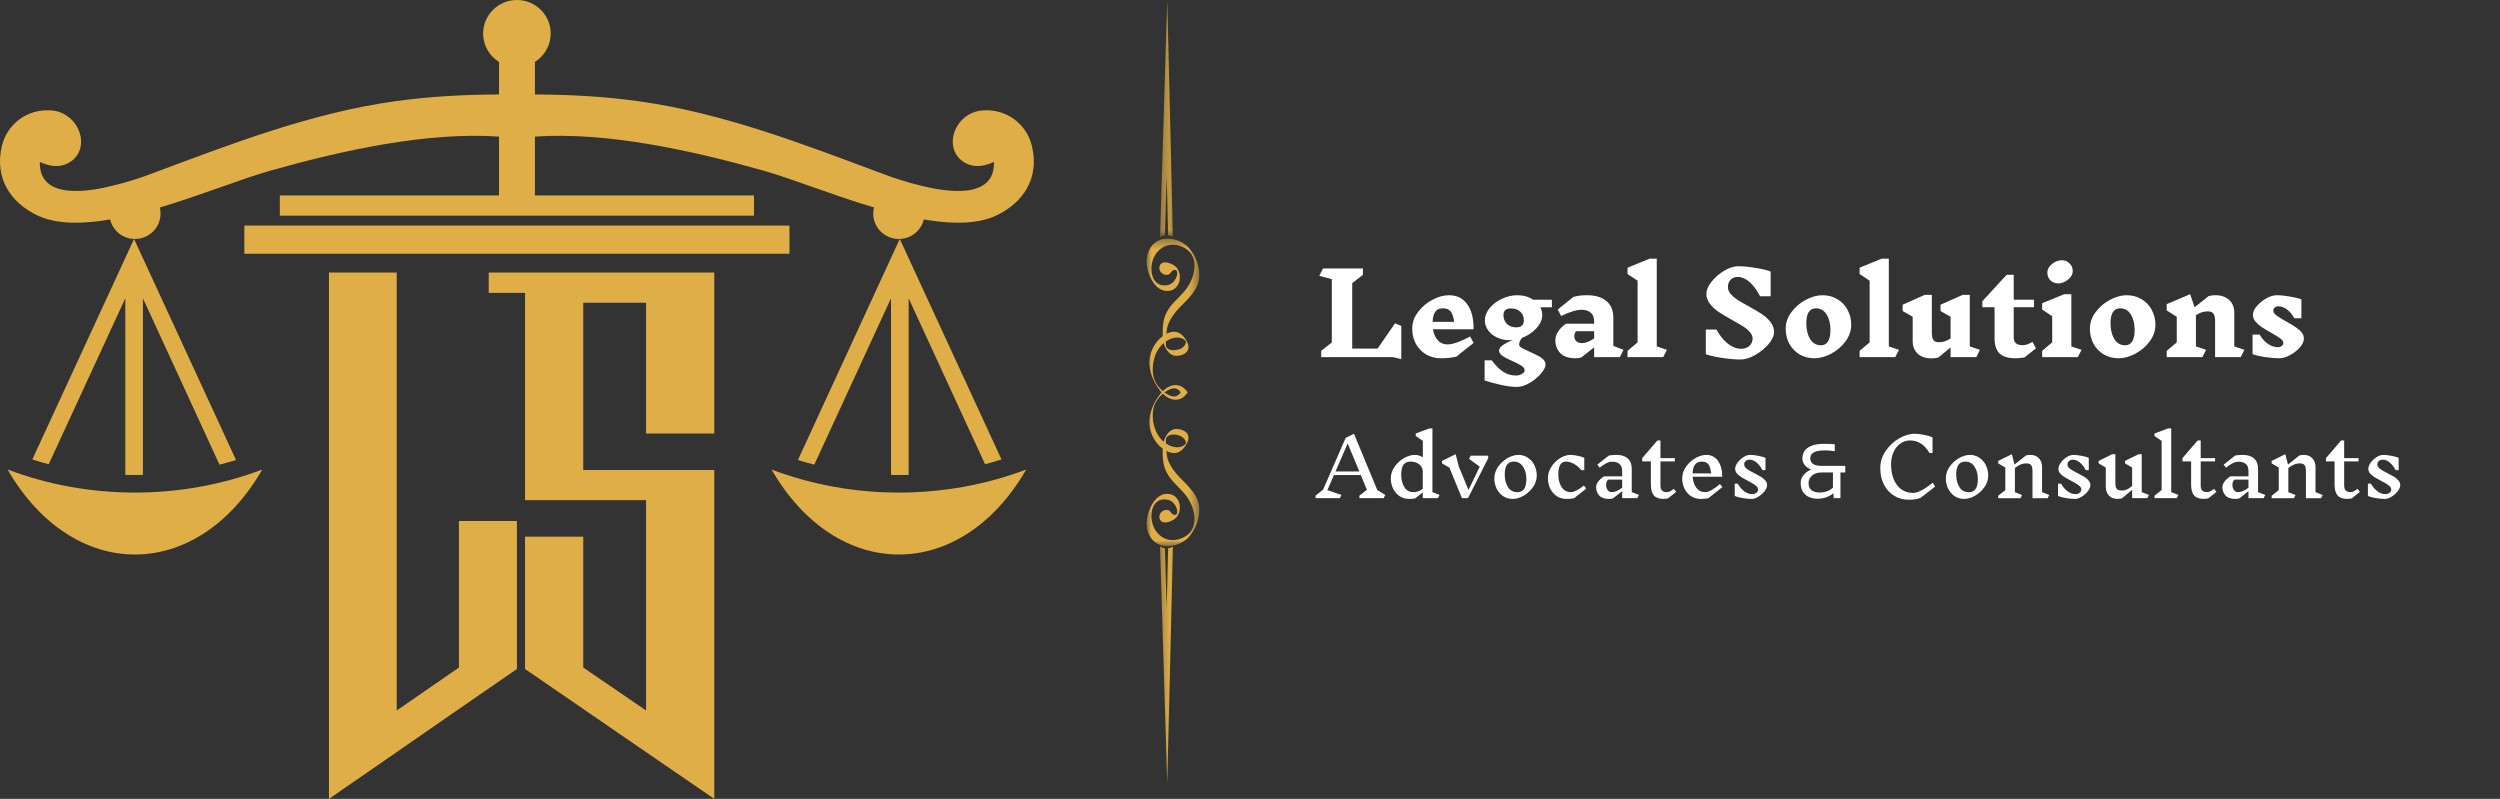
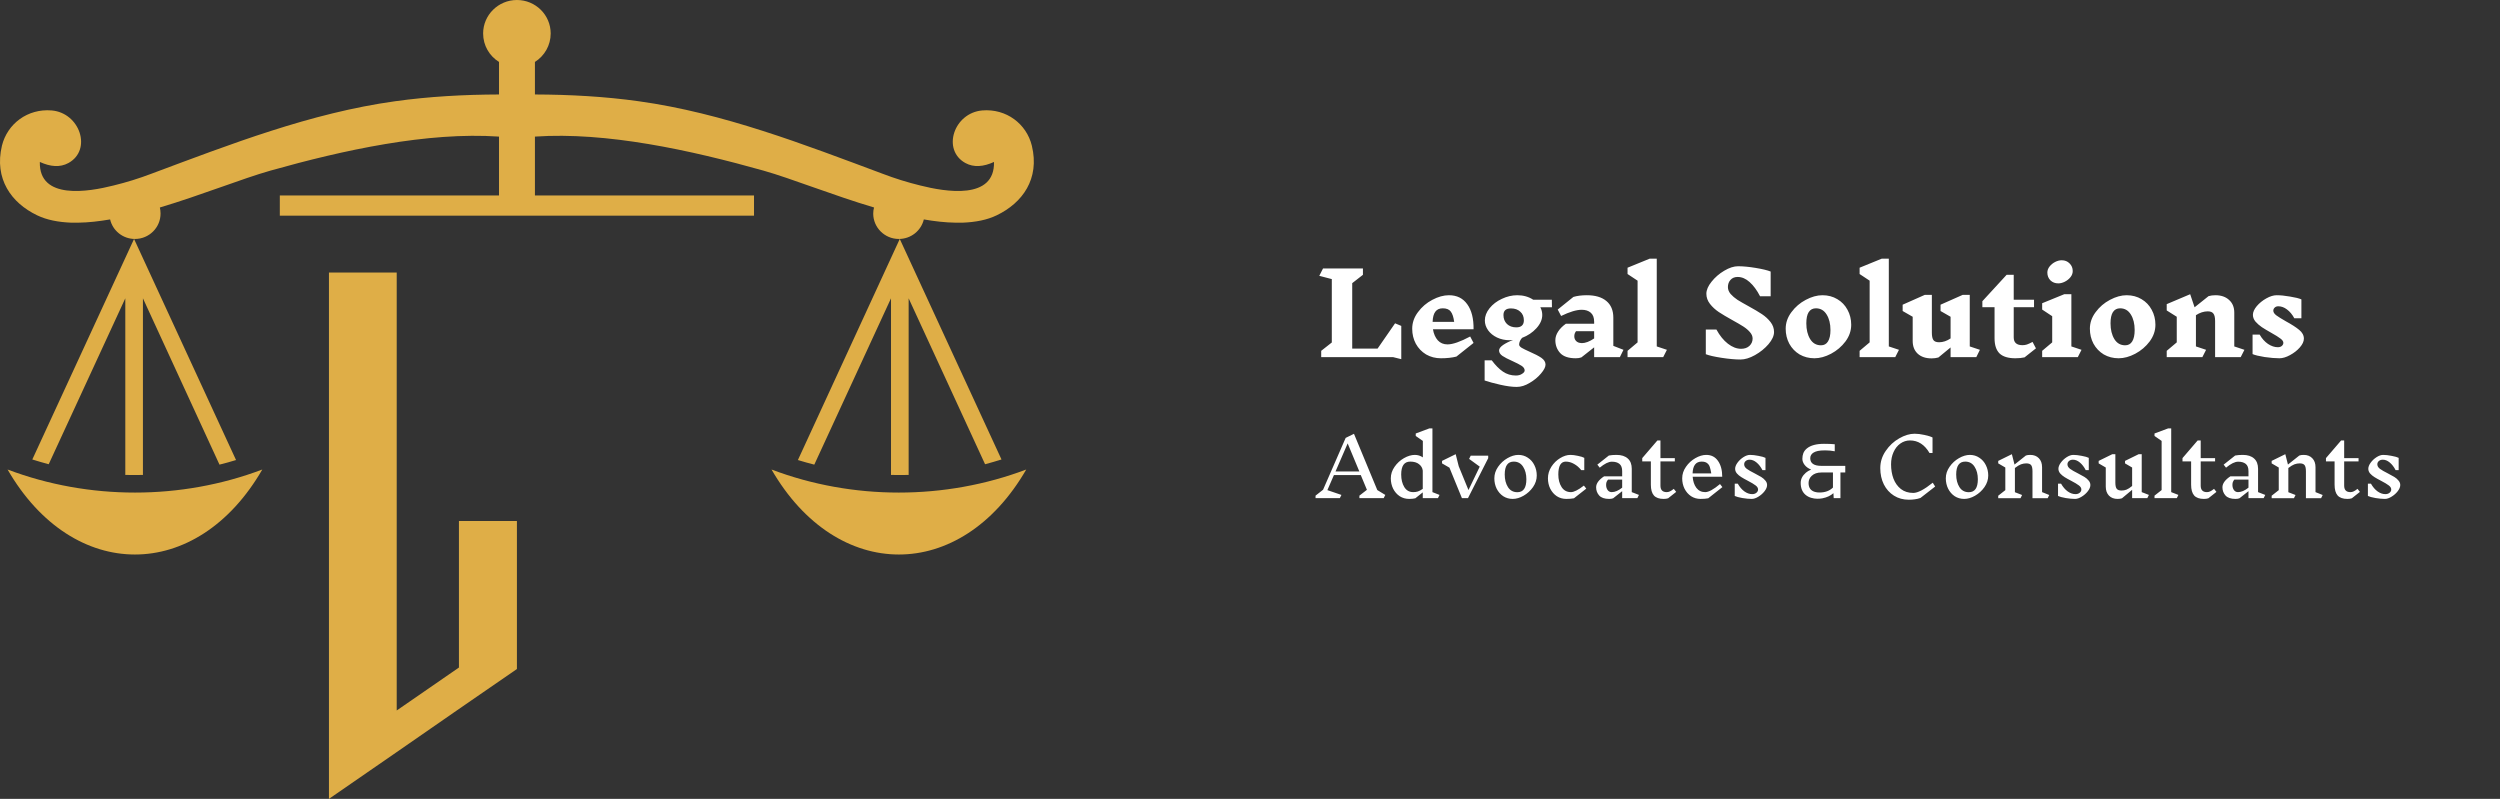
<svg xmlns="http://www.w3.org/2000/svg" width="266" height="85" viewBox="0 0 266 85" fill="none">
  <rect x="0" y="0" width="266" height="85" fill="#333333" stroke="none" />
  <path fill-rule="evenodd" clip-rule="evenodd" d="M55 55.434V71.183L48.831 75.435L42.21 80.022L35 85V29H42.21V75.596L48.831 71.025V55.434H55Z" fill="#DFAE47" />
-   <path fill-rule="evenodd" clip-rule="evenodd" d="M26 24H84V27H26V24Z" fill="#DFAE47" />
+   <path fill-rule="evenodd" clip-rule="evenodd" d="M26 24H84V27V24Z" fill="#DFAE47" />
  <path fill-rule="evenodd" clip-rule="evenodd" d="M0.805 49.956C7.772 62.015 20.941 62.015 27.909 49.956C19.265 53.228 9.461 53.228 0.805 49.956ZM29.772 20.795H53.094V14.534C45.484 14.015 36.552 15.963 28.768 18.156C25.756 19.008 21.405 20.766 17.011 22.077C17.054 22.279 17.083 22.494 17.083 22.726C17.083 24.215 15.863 25.425 14.361 25.425C13.068 25.425 11.992 24.544 11.716 23.346C10.537 23.549 9.402 23.679 8.338 23.692H7.568C6.203 23.637 4.978 23.405 3.932 22.899C1.209 21.588 -0.637 19.037 0.205 15.504C0.775 13.18 2.928 11.536 5.501 11.751C8.513 12.012 9.823 15.951 7.279 17.346C6.377 17.84 5.344 17.738 4.238 17.232C4.136 21.314 9.431 20.407 12.064 19.741C13.476 19.395 14.816 18.978 16.097 18.489C24.531 15.344 33.043 12.025 42.035 10.773C45.658 10.267 49.355 10.065 53.094 10.052V6.59C52.073 5.954 51.405 4.845 51.405 3.559C51.405 1.598 53.021 0 54.999 0C56.99 0 58.593 1.598 58.593 3.559C58.593 4.845 57.921 5.954 56.917 6.59V10.052C60.656 10.065 64.353 10.267 67.96 10.773C76.951 12.025 85.48 15.344 93.915 18.489C95.195 18.978 96.522 19.395 97.934 19.741C100.58 20.407 105.863 21.314 105.761 17.232C104.655 17.738 103.621 17.84 102.719 17.346C100.188 15.951 101.481 12.012 104.51 11.751C107.071 11.536 109.223 13.18 109.789 15.504C110.648 19.037 108.785 21.588 106.067 22.899C105.033 23.405 103.795 23.637 102.443 23.692H101.656C100.593 23.679 99.461 23.549 98.296 23.346C98.006 24.544 96.93 25.425 95.633 25.425C94.136 25.425 92.911 24.215 92.911 22.726C92.911 22.494 92.941 22.279 93 22.077C88.593 20.766 84.242 19.008 81.243 18.156C73.447 15.963 64.514 14.015 56.917 14.534V20.795H80.227V22.946H29.772V20.795ZM109.193 49.956C102.226 62.015 89.057 62.015 82.09 49.956C90.729 53.228 100.537 53.228 109.193 49.956ZM95.735 25.425L84.897 48.948C85.48 49.121 86.058 49.294 86.641 49.437L94.803 31.741V50.533C95.429 50.546 96.054 50.546 96.679 50.533V31.741L104.812 49.395C105.395 49.235 105.977 49.075 106.56 48.889L95.735 25.425ZM14.263 25.425L25.114 48.948C24.531 49.121 23.953 49.294 23.353 49.437L15.208 31.741V50.533C14.582 50.546 13.957 50.546 13.332 50.533V31.741L5.182 49.395C4.599 49.235 4.021 49.075 3.438 48.889L14.263 25.425Z" fill="#DFAE47" />
-   <path fill-rule="evenodd" clip-rule="evenodd" d="M55.864 31.164V53.215H68.741V75.596L62.057 71.025V57.102H55.864V71.183L62.057 75.435L68.741 80.022L76 85V50.006H62.057V32.208H68.741V46.128H76V29H52V31.164H55.864Z" fill="#DFAE47" />
  <mask id="mask0_340_3" style="mask-type:luminance" maskUnits="userSpaceOnUse" x="122" y="25" width="6" height="34">
-     <path d="M122 25.384H127.6V58.119H122V25.384Z" fill="white" />
-   </mask>
+     </mask>
  <g mask="url(#mask0_340_3)">
    <path d="M126.107 36.235C126.396 36.524 125.805 37.047 125.58 37.128C125.146 37.285 124.504 37.375 124.143 37.005C124.058 36.916 124.037 36.626 124.041 36.329C124.219 36.205 124.411 36.108 124.623 36.031C125.112 35.857 125.712 35.84 126.107 36.235ZM124.283 41.512C124.908 41.184 125.274 41.269 125.631 41.75C125.274 42.235 124.908 42.32 124.283 41.992C124.151 41.924 124.024 41.843 123.901 41.75C124.024 41.661 124.151 41.58 124.283 41.512ZM124.143 46.499C124.504 46.129 125.146 46.218 125.58 46.376C125.805 46.457 126.396 46.98 126.107 47.269C125.712 47.664 125.112 47.647 124.623 47.473C124.411 47.396 124.219 47.294 124.041 47.175C124.037 46.878 124.058 46.589 124.143 46.499ZM123.195 25.631C122.093 26.222 121.813 27.549 122.11 28.692C122.349 29.602 122.944 30.801 123.99 30.946C124.887 31.069 125.542 30.402 125.542 29.521C125.546 29.13 125.418 28.718 125.146 28.424C124.866 28.123 124.16 27.821 123.756 27.94C123.369 28.055 123.258 28.488 123.437 28.841C123.569 29.109 123.952 29.313 124.292 29.228C124.543 29.16 124.649 28.786 124.9 28.731C125.325 28.641 125.295 29.126 125.193 29.419C125.044 29.836 124.725 30.232 124.27 30.329C122.408 30.725 122.102 28.255 122.982 27.017C123.769 25.912 125.023 25.776 126.128 26.439C127.638 27.345 127.17 29.547 126.163 30.814C125.367 31.817 124.406 32.408 123.947 33.646C123.713 34.288 123.696 35.062 123.709 35.763C122.77 36.444 122.2 37.715 122.298 38.842C122.391 39.888 122.88 40.916 123.56 41.712C123.569 41.724 123.582 41.737 123.594 41.75C123.582 41.767 123.569 41.78 123.56 41.792C122.88 42.587 122.391 43.616 122.298 44.662C122.2 45.789 122.77 47.06 123.709 47.741C123.696 48.442 123.713 49.216 123.947 49.854C124.406 51.095 125.367 51.686 126.163 52.69C127.17 53.957 127.638 56.159 126.128 57.065C125.023 57.728 123.769 57.592 122.982 56.487C122.102 55.249 122.408 52.779 124.27 53.175C124.725 53.272 125.044 53.668 125.193 54.084C125.295 54.378 125.325 54.863 124.9 54.773C124.649 54.718 124.543 54.344 124.292 54.276C123.952 54.191 123.569 54.395 123.437 54.663C123.258 55.016 123.369 55.449 123.756 55.564C124.16 55.683 124.866 55.381 125.146 55.079C125.418 54.786 125.546 54.374 125.542 53.982C125.542 53.102 124.887 52.435 123.99 52.558C122.944 52.703 122.349 53.902 122.11 54.812C121.813 55.955 122.093 57.282 123.195 57.873C124.236 58.438 125.797 57.954 126.532 57.09C127.268 56.223 127.672 55.126 127.591 53.987C127.498 52.647 126.43 51.737 125.563 50.836C124.768 50.007 124.1 49.067 124.117 47.987C124.262 48.055 124.406 48.115 124.56 48.153C125.427 48.391 126.014 47.758 126.341 47.052C126.762 46.146 125.975 45.632 125.117 45.645C124.423 45.657 123.981 46.393 123.815 47.001C122.812 46.142 122.446 44.565 122.757 43.34C122.897 42.791 123.267 42.273 123.726 41.89C124.487 42.647 125.601 42.881 126.354 41.775C126.358 41.767 126.358 41.758 126.358 41.75C126.358 41.746 126.358 41.737 126.354 41.729C125.601 40.623 124.487 40.857 123.726 41.614C123.267 41.231 122.897 40.708 122.757 40.16C122.446 38.939 122.812 37.362 123.815 36.503C123.981 37.111 124.423 37.847 125.117 37.859C125.975 37.872 126.762 37.358 126.341 36.452C126.014 35.746 125.427 35.113 124.56 35.351C124.406 35.389 124.262 35.449 124.117 35.517C124.1 34.437 124.768 33.497 125.563 32.668C126.43 31.767 127.498 30.857 127.591 29.517C127.672 28.378 127.268 27.281 126.532 26.413C125.797 25.546 124.236 25.066 123.195 25.631Z" fill="#DFAE47" />
  </g>
  <mask id="mask1_340_3" style="mask-type:luminance" maskUnits="userSpaceOnUse" x="123" y="57" width="3" height="28">
-     <path d="M123.301 57.034H125.478V84.025H123.301V57.034Z" fill="white" />
-   </mask>
+     </mask>
  <g mask="url(#mask1_340_3)">
    <path d="M124.287 58.34L124.134 64.688L123.943 58.335C123.756 58.306 123.577 58.233 123.429 58.114L124.194 83.37L124.802 58.144C124.649 58.25 124.475 58.314 124.287 58.34Z" fill="#DFAE47" />
  </g>
  <mask id="mask2_340_3" style="mask-type:luminance" maskUnits="userSpaceOnUse" x="123" y="0" width="2" height="26">
    <path d="M123.395 0H124.832V25.256H123.395V0Z" fill="white" />
  </mask>
  <g mask="url(#mask2_340_3)">
-     <path d="M124.287 25.035L124.134 18.683L123.943 25.035C123.756 25.065 123.577 25.137 123.429 25.256L124.194 0L124.802 25.226C124.649 25.12 124.475 25.056 124.287 25.035Z" fill="#DFAE47" />
-   </g>
+     </g>
  <path d="M148.232 38H140.576V37.328L141.704 36.44V29.696L140.372 29.348L140.768 28.568H145.016V29.24L143.876 30.128V37.088H146.576L148.436 34.4L149.096 34.676V38.216L148.232 38ZM154.171 31.412C155.011 31.412 155.659 31.732 156.115 32.372C156.579 33.012 156.803 33.9 156.787 35.036H152.467C152.547 35.524 152.719 35.916 152.983 36.212C153.247 36.5 153.591 36.644 154.015 36.644C154.575 36.644 155.379 36.364 156.427 35.804L156.787 36.488L154.963 37.94C154.491 38.06 153.943 38.12 153.319 38.12C152.735 38.12 152.207 37.984 151.735 37.712C151.271 37.432 150.907 37.052 150.643 36.572C150.387 36.092 150.259 35.56 150.259 34.976C150.259 34.344 150.463 33.756 150.871 33.212C151.279 32.66 151.787 32.224 152.395 31.904C153.011 31.576 153.603 31.412 154.171 31.412ZM153.511 32.804C153.159 32.804 152.895 32.924 152.719 33.164C152.543 33.396 152.447 33.756 152.431 34.244H154.723C154.659 33.748 154.539 33.384 154.363 33.152C154.195 32.92 153.907 32.804 153.499 32.804H153.511ZM163.892 32.696C164.028 32.952 164.096 33.224 164.096 33.512C164.096 34 163.888 34.472 163.472 34.928C163.064 35.376 162.556 35.716 161.948 35.948C161.74 36.188 161.636 36.428 161.636 36.668C161.636 36.78 161.724 36.892 161.9 37.004C162.076 37.108 162.352 37.244 162.728 37.412C163.28 37.652 163.704 37.872 164 38.072C164.296 38.28 164.444 38.52 164.444 38.792C164.444 39.048 164.284 39.364 163.964 39.74C163.644 40.124 163.244 40.456 162.764 40.736C162.292 41.024 161.832 41.168 161.384 41.168C160.896 41.168 160.316 41.092 159.644 40.94C158.972 40.788 158.412 40.636 157.964 40.484V38.336H158.72C159.112 38.864 159.508 39.264 159.908 39.536C160.316 39.816 160.776 39.956 161.288 39.956C161.552 39.956 161.772 39.896 161.948 39.776C162.132 39.664 162.224 39.544 162.224 39.416C162.224 39.232 162.116 39.068 161.9 38.924C161.692 38.788 161.368 38.62 160.928 38.42C160.456 38.212 160.1 38.028 159.86 37.868C159.62 37.7 159.5 37.508 159.5 37.292C159.5 37.1 159.644 36.904 159.932 36.704C160.228 36.504 160.58 36.328 160.988 36.176C160.828 36.192 160.708 36.2 160.628 36.2C160.14 36.2 159.692 36.104 159.284 35.912C158.884 35.72 158.568 35.464 158.336 35.144C158.104 34.816 157.988 34.468 157.988 34.1C157.988 33.644 158.156 33.208 158.492 32.792C158.828 32.376 159.264 32.044 159.8 31.796C160.336 31.54 160.884 31.412 161.444 31.412C162.084 31.412 162.648 31.572 163.136 31.892H165.116L165.128 32.696H163.892ZM161.336 34.832C161.592 34.832 161.788 34.772 161.924 34.652C162.068 34.524 162.14 34.336 162.14 34.088C162.14 33.696 162.012 33.388 161.756 33.164C161.508 32.932 161.176 32.816 160.76 32.816C160.232 32.816 159.968 33.052 159.968 33.524C159.968 33.908 160.092 34.224 160.34 34.472C160.596 34.712 160.928 34.832 161.336 34.832ZM172.354 38H169.618V36.956L168.262 38.024C168.102 38.088 167.902 38.12 167.662 38.12C166.894 38.12 166.338 37.932 165.994 37.556C165.658 37.18 165.49 36.728 165.49 36.2C165.49 35.888 165.586 35.584 165.778 35.288C165.97 34.984 166.246 34.704 166.606 34.448H169.618V34.244C169.618 33.804 169.498 33.48 169.258 33.272C169.018 33.064 168.698 32.96 168.298 32.96C167.738 32.96 167.006 33.18 166.102 33.62L165.742 32.936L167.41 31.592C167.818 31.472 168.294 31.412 168.838 31.412C169.734 31.412 170.426 31.616 170.914 32.024C171.41 32.432 171.658 33.024 171.658 33.8V36.8L172.738 37.22L172.354 38ZM168.274 36.512C168.682 36.512 169.13 36.344 169.618 36.008V35.24H167.686C167.622 35.336 167.574 35.428 167.542 35.516C167.518 35.596 167.506 35.688 167.506 35.792C167.506 35.992 167.574 36.16 167.71 36.296C167.854 36.432 168.042 36.5 168.274 36.5V36.512ZM176.963 38H173.171V37.328L174.239 36.428V29.864L173.171 29.156V28.484L175.523 27.524H176.279V36.86L177.359 37.22L176.963 38ZM186.478 36.02C186.478 35.78 186.382 35.552 186.19 35.336C186.006 35.12 185.77 34.92 185.482 34.736C185.194 34.552 184.81 34.328 184.33 34.064C183.738 33.736 183.254 33.448 182.878 33.2C182.51 32.952 182.198 32.664 181.942 32.336C181.686 32.008 181.558 31.648 181.558 31.256C181.558 30.856 181.742 30.428 182.11 29.972C182.478 29.508 182.926 29.12 183.454 28.808C183.99 28.488 184.482 28.328 184.93 28.328C185.466 28.328 186.094 28.388 186.814 28.508C187.534 28.628 188.062 28.756 188.398 28.892V31.52H187.27C186.934 30.872 186.562 30.368 186.154 30.008C185.754 29.648 185.33 29.468 184.882 29.468C184.562 29.468 184.31 29.572 184.126 29.78C183.942 29.98 183.85 30.236 183.85 30.548C183.85 30.804 183.946 31.048 184.138 31.28C184.338 31.504 184.582 31.712 184.87 31.904C185.166 32.088 185.562 32.316 186.058 32.588C186.642 32.908 187.114 33.188 187.474 33.428C187.834 33.668 188.138 33.948 188.386 34.268C188.634 34.588 188.758 34.94 188.758 35.324C188.758 35.724 188.562 36.156 188.17 36.62C187.778 37.076 187.298 37.464 186.73 37.784C186.17 38.096 185.658 38.252 185.194 38.252C184.634 38.252 183.962 38.192 183.178 38.072C182.402 37.952 181.842 37.824 181.498 37.688V35.06H182.626C182.978 35.708 183.386 36.212 183.85 36.572C184.314 36.932 184.782 37.112 185.254 37.112C185.622 37.112 185.918 37.008 186.142 36.8C186.366 36.584 186.478 36.324 186.478 36.02ZM193.909 31.412C194.501 31.412 195.029 31.552 195.493 31.832C195.957 32.104 196.317 32.48 196.573 32.96C196.837 33.44 196.969 33.972 196.969 34.556C196.969 35.188 196.765 35.78 196.357 36.332C195.949 36.876 195.437 37.312 194.821 37.64C194.213 37.96 193.625 38.12 193.057 38.12C192.473 38.12 191.945 37.984 191.473 37.712C191.009 37.432 190.645 37.052 190.381 36.572C190.125 36.092 189.997 35.56 189.997 34.976C189.997 34.344 190.201 33.756 190.609 33.212C191.017 32.66 191.525 32.224 192.133 31.904C192.749 31.576 193.341 31.412 193.909 31.412ZM193.213 32.804C192.877 32.804 192.621 32.94 192.445 33.212C192.277 33.476 192.193 33.872 192.193 34.4C192.193 35.072 192.329 35.632 192.601 36.08C192.873 36.52 193.257 36.74 193.753 36.74C194.081 36.74 194.329 36.604 194.497 36.332C194.673 36.052 194.761 35.648 194.761 35.12C194.761 34.448 194.625 33.896 194.353 33.464C194.081 33.024 193.701 32.804 193.213 32.804ZM201.654 38H197.862V37.328L198.93 36.428V29.864L197.862 29.156V28.484L200.214 27.524H200.97V36.86L202.05 37.22L201.654 38ZM210.278 38H207.542V36.968L206.246 38.036C206.03 38.1 205.786 38.132 205.514 38.132C204.898 38.132 204.41 37.968 204.05 37.64C203.69 37.304 203.51 36.852 203.51 36.284V33.704L202.442 33.092V32.42L204.794 31.376H205.55V35.384C205.55 35.768 205.606 36.036 205.718 36.188C205.83 36.34 206.03 36.416 206.318 36.416C206.734 36.416 207.142 36.28 207.542 36.008V33.704L206.474 33.092V32.42L208.826 31.376H209.582V36.86L210.662 37.22L210.278 38ZM215.412 38.024C215.14 38.088 214.816 38.12 214.44 38.12C213.672 38.12 213.108 37.948 212.748 37.604C212.396 37.252 212.22 36.712 212.22 35.984V32.684H210.924V32.048L213.504 29.24H214.26V31.892H216.42V32.684H214.26V35.9C214.26 36.452 214.572 36.728 215.196 36.728C215.356 36.728 215.512 36.704 215.664 36.656C215.824 36.6 216.024 36.508 216.264 36.38L216.624 37.064L215.412 38.024ZM221.078 38H217.286V37.328L218.354 36.428V33.644L217.286 32.936V32.264L219.638 31.304H220.394V36.86L221.474 37.22L221.078 38ZM219.362 27.692C219.706 27.692 219.986 27.804 220.202 28.028C220.426 28.244 220.538 28.516 220.538 28.844C220.538 29.076 220.458 29.292 220.298 29.492C220.138 29.692 219.938 29.852 219.698 29.972C219.458 30.092 219.226 30.152 219.002 30.152C218.666 30.152 218.386 30.044 218.162 29.828C217.946 29.604 217.838 29.328 217.838 29C217.838 28.768 217.918 28.552 218.078 28.352C218.238 28.152 218.434 27.992 218.666 27.872C218.906 27.752 219.138 27.692 219.362 27.692ZM226.276 31.412C226.868 31.412 227.396 31.552 227.86 31.832C228.324 32.104 228.684 32.48 228.94 32.96C229.204 33.44 229.336 33.972 229.336 34.556C229.336 35.188 229.132 35.78 228.724 36.332C228.316 36.876 227.804 37.312 227.188 37.64C226.58 37.96 225.992 38.12 225.424 38.12C224.84 38.12 224.312 37.984 223.84 37.712C223.376 37.432 223.012 37.052 222.748 36.572C222.492 36.092 222.364 35.56 222.364 34.976C222.364 34.344 222.568 33.756 222.976 33.212C223.384 32.66 223.892 32.224 224.5 31.904C225.116 31.576 225.708 31.412 226.276 31.412ZM225.58 32.804C225.244 32.804 224.988 32.94 224.812 33.212C224.644 33.476 224.56 33.872 224.56 34.4C224.56 35.072 224.696 35.632 224.968 36.08C225.24 36.52 225.624 36.74 226.12 36.74C226.448 36.74 226.696 36.604 226.864 36.332C227.04 36.052 227.128 35.648 227.128 35.12C227.128 34.448 226.992 33.896 226.72 33.464C226.448 33.024 226.068 32.804 225.58 32.804ZM238.411 38H235.687V34.16C235.687 33.784 235.627 33.52 235.507 33.368C235.395 33.208 235.195 33.128 234.907 33.128C234.483 33.128 234.063 33.264 233.647 33.536V36.86L234.727 37.22L234.331 38H230.539V37.328L231.607 36.428V33.704L230.539 33.032V32.36L233.035 31.304L233.503 32.696L234.991 31.508C235.207 31.444 235.451 31.412 235.723 31.412C236.331 31.412 236.815 31.58 237.175 31.916C237.543 32.244 237.727 32.692 237.727 33.26V36.86L238.807 37.22L238.411 38ZM242.949 36.476C242.949 36.324 242.845 36.172 242.637 36.02C242.429 35.86 242.109 35.66 241.677 35.42C241.253 35.18 240.913 34.976 240.657 34.808C240.401 34.632 240.177 34.436 239.985 34.22C239.801 33.996 239.709 33.756 239.709 33.5C239.709 33.212 239.845 32.904 240.117 32.576C240.397 32.248 240.737 31.972 241.137 31.748C241.537 31.524 241.905 31.412 242.241 31.412C242.649 31.412 243.125 31.46 243.669 31.556C244.221 31.644 244.621 31.744 244.869 31.856V33.86H244.113C243.897 33.46 243.637 33.148 243.333 32.924C243.037 32.7 242.729 32.588 242.409 32.588C242.249 32.588 242.121 32.636 242.025 32.732C241.929 32.82 241.881 32.928 241.881 33.056C241.881 33.224 241.985 33.388 242.193 33.548C242.409 33.708 242.749 33.92 243.213 34.184C243.829 34.52 244.301 34.824 244.629 35.096C244.965 35.368 245.133 35.68 245.133 36.032C245.133 36.328 244.989 36.64 244.701 36.968C244.421 37.288 244.073 37.56 243.657 37.784C243.249 38.008 242.873 38.12 242.529 38.12C242.089 38.12 241.565 38.076 240.957 37.988C240.357 37.892 239.929 37.788 239.673 37.676V35.6H240.429C240.669 36.024 240.965 36.356 241.317 36.596C241.669 36.828 242.017 36.944 242.361 36.944C242.537 36.944 242.677 36.9 242.781 36.812C242.893 36.716 242.949 36.604 242.949 36.476Z" fill="white" />
  <path d="M147.225 53H144.641V52.736L145.44 52.116L144.786 50.544H141.93L141.233 52.15L142.729 52.66L142.559 53H139.974V52.736L140.774 52.108L143.179 46.591L144.063 46.157L146.545 52.142L147.395 52.66L147.225 53ZM143.392 47.178L142.1 50.161H144.633L143.392 47.178ZM152.997 53H151.382V52.388L150.592 53.017C150.411 53.062 150.192 53.085 149.937 53.085C149.563 53.085 149.226 52.989 148.926 52.796C148.631 52.598 148.399 52.331 148.229 51.997C148.065 51.663 147.982 51.294 147.982 50.892C147.982 50.456 148.116 50.048 148.382 49.668C148.648 49.283 148.98 48.977 149.376 48.75C149.779 48.518 150.167 48.401 150.541 48.401C150.853 48.401 151.136 48.489 151.391 48.665V46.914L150.634 46.387V46.123L152.088 45.58H152.411V52.362L153.167 52.66L152.997 53ZM150.371 52.362C150.541 52.362 150.702 52.34 150.855 52.294C151.014 52.243 151.19 52.15 151.382 52.014V50.076C151.348 49.793 151.215 49.563 150.983 49.388C150.756 49.206 150.445 49.115 150.048 49.115C149.408 49.115 149.087 49.572 149.087 50.484C149.087 51.017 149.198 51.464 149.419 51.827C149.64 52.184 149.957 52.362 150.371 52.362ZM158.345 48.75L156.194 53H155.548L154.222 49.761L153.432 49.303V49.039L154.885 48.325L155.208 49.608L156.245 52.142L157.444 49.651L156.313 48.827L156.483 48.486H158.345V48.75ZM161.556 48.401C161.93 48.401 162.265 48.501 162.559 48.699C162.86 48.892 163.092 49.155 163.256 49.489C163.426 49.824 163.511 50.192 163.511 50.594C163.511 51.031 163.378 51.442 163.112 51.827C162.845 52.207 162.511 52.513 162.109 52.745C161.712 52.972 161.327 53.085 160.953 53.085C160.579 53.085 160.242 52.989 159.941 52.796C159.647 52.598 159.414 52.331 159.244 51.997C159.08 51.663 158.998 51.294 158.998 50.892C158.998 50.456 159.131 50.048 159.397 49.668C159.664 49.283 159.995 48.977 160.392 48.75C160.794 48.518 161.182 48.401 161.556 48.401ZM161.063 49.115C160.423 49.115 160.103 49.572 160.103 50.484C160.103 51.022 160.219 51.473 160.451 51.836C160.684 52.193 161.015 52.371 161.446 52.371C162.086 52.371 162.406 51.912 162.406 50.994C162.406 50.461 162.29 50.017 162.058 49.66C161.825 49.297 161.494 49.115 161.063 49.115ZM167.089 48.401C167.321 48.401 167.59 48.435 167.896 48.504C168.208 48.566 168.432 48.637 168.568 48.716V50.025H168.245C168.024 49.742 167.769 49.521 167.48 49.362C167.197 49.198 166.902 49.115 166.596 49.115C166.335 49.115 166.137 49.232 166.001 49.464C165.871 49.696 165.805 50.036 165.805 50.484C165.805 51.017 165.922 51.464 166.154 51.827C166.386 52.184 166.718 52.362 167.148 52.362C167.471 52.362 167.93 52.13 168.525 51.666L168.78 51.989L167.471 53.017C167.245 53.062 166.973 53.085 166.655 53.085C166.281 53.085 165.944 52.989 165.644 52.796C165.349 52.598 165.117 52.331 164.947 51.997C164.783 51.663 164.7 51.294 164.7 50.892C164.7 50.456 164.822 50.045 165.066 49.66C165.315 49.274 165.627 48.968 166.001 48.742C166.375 48.515 166.738 48.401 167.089 48.401ZM174.214 53H172.599V52.261L171.639 53.017C171.526 53.062 171.384 53.085 171.214 53.085C170.727 53.085 170.372 52.963 170.151 52.719C169.936 52.476 169.828 52.184 169.828 51.844C169.828 51.64 169.902 51.439 170.049 51.24C170.197 51.042 170.406 50.855 170.678 50.679H172.599V50.136C172.599 49.767 172.5 49.507 172.302 49.353C172.109 49.2 171.843 49.124 171.503 49.124C171.152 49.124 170.721 49.337 170.211 49.761L169.956 49.438L171.18 48.469C171.407 48.424 171.679 48.401 171.996 48.401C172.512 48.401 172.911 48.529 173.194 48.784C173.478 49.033 173.619 49.399 173.619 49.88V52.362L174.384 52.66L174.214 53ZM171.486 52.362C171.832 52.362 172.203 52.204 172.599 51.886V51.028H171.095C171.021 51.119 170.967 51.209 170.933 51.3C170.905 51.391 170.891 51.49 170.891 51.597C170.891 51.807 170.945 51.989 171.052 52.142C171.16 52.289 171.305 52.362 171.486 52.362ZM177.488 53.017C177.357 53.062 177.199 53.085 177.012 53.085C176.541 53.085 176.196 52.963 175.975 52.719C175.759 52.47 175.652 52.088 175.652 51.572V49.09H174.734V48.742L176.349 46.863H176.672V48.742H178.202V49.09H176.672V51.674C176.672 52.133 176.893 52.362 177.335 52.362C177.454 52.362 177.567 52.337 177.675 52.286C177.788 52.235 177.927 52.144 178.091 52.014L178.346 52.337L177.488 53.017ZM181.757 53.017C181.53 53.062 181.258 53.085 180.941 53.085C180.567 53.085 180.23 52.989 179.93 52.796C179.635 52.598 179.403 52.331 179.233 51.997C179.068 51.663 178.986 51.294 178.986 50.892C178.986 50.456 179.119 50.048 179.386 49.668C179.652 49.283 179.983 48.977 180.38 48.75C180.782 48.518 181.171 48.401 181.545 48.401C182.083 48.401 182.499 48.614 182.794 49.039C183.094 49.464 183.245 50.025 183.245 50.722H180.1C180.134 51.204 180.264 51.597 180.491 51.904C180.723 52.209 181.037 52.362 181.434 52.362C181.802 52.362 182.327 52.076 183.007 51.504L183.262 51.827L181.757 53.017ZM181.052 49.115C180.44 49.115 180.119 49.535 180.091 50.373H182.08C182.029 50.068 181.975 49.835 181.919 49.676C181.868 49.512 181.774 49.379 181.638 49.277C181.508 49.169 181.312 49.115 181.052 49.115ZM187.058 52.082C187.058 51.923 186.97 51.779 186.794 51.648C186.618 51.513 186.349 51.351 185.987 51.164C185.692 51.011 185.454 50.878 185.273 50.764C185.091 50.651 184.935 50.521 184.805 50.373C184.68 50.221 184.618 50.056 184.618 49.88C184.618 49.676 184.703 49.458 184.873 49.226C185.043 48.994 185.253 48.798 185.502 48.639C185.751 48.481 185.984 48.401 186.199 48.401C186.46 48.401 186.76 48.435 187.1 48.504C187.446 48.566 187.695 48.637 187.848 48.716V50.025H187.525C187.344 49.674 187.134 49.402 186.896 49.209C186.658 49.011 186.414 48.911 186.165 48.911C185.989 48.911 185.848 48.96 185.74 49.056C185.632 49.147 185.579 49.263 185.579 49.404C185.579 49.58 185.669 49.739 185.851 49.88C186.038 50.017 186.318 50.178 186.692 50.365C186.981 50.512 187.213 50.64 187.389 50.748C187.565 50.855 187.712 50.983 187.831 51.13C187.956 51.272 188.018 51.43 188.018 51.606C188.018 51.816 187.927 52.037 187.746 52.269C187.57 52.496 187.352 52.688 187.092 52.847C186.837 53.006 186.601 53.085 186.386 53.085C186.108 53.085 185.777 53.054 185.392 52.992C185.012 52.923 184.74 52.85 184.576 52.77V51.462H184.899C185.097 51.813 185.332 52.088 185.604 52.286C185.876 52.479 186.151 52.575 186.429 52.575C186.616 52.575 186.766 52.527 186.879 52.431C186.998 52.334 187.058 52.218 187.058 52.082ZM192.61 48.758C192.61 49.298 193.006 49.568 193.797 49.568H196.337V50.273H195.823V53H195.105L195.076 52.473C194.78 52.741 194.389 52.924 193.905 53.021C193.75 53.051 193.568 53.066 193.357 53.066C193.15 53.066 192.931 53.033 192.702 52.967C192.475 52.898 192.278 52.792 192.112 52.651C191.766 52.358 191.594 51.935 191.594 51.381C191.594 50.975 191.778 50.612 192.146 50.294C192.289 50.169 192.472 50.062 192.693 49.97V49.958C192.403 49.842 192.176 49.678 192.013 49.468C191.852 49.258 191.772 49.042 191.772 48.821C191.772 48.599 191.807 48.397 191.876 48.215C191.948 48.032 192.071 47.867 192.245 47.721C192.644 47.389 193.252 47.223 194.071 47.223C194.542 47.223 194.924 47.238 195.217 47.268V48.015C194.879 47.952 194.542 47.92 194.204 47.92C193.869 47.92 193.609 47.941 193.424 47.982C193.241 48.021 193.089 48.078 192.967 48.152C192.729 48.296 192.61 48.498 192.61 48.758ZM193.598 52.402C194.193 52.402 194.669 52.227 195.026 51.875V50.269L193.793 50.273C193.359 50.273 193.017 50.391 192.768 50.626C192.544 50.836 192.432 51.092 192.432 51.394C192.432 51.895 192.659 52.21 193.113 52.34C193.256 52.382 193.418 52.402 193.598 52.402ZM203.717 46.149C204.017 46.149 204.363 46.191 204.754 46.276C205.15 46.361 205.439 46.452 205.621 46.548V48.197H205.298C204.776 47.308 204.085 46.863 203.224 46.863C202.85 46.863 202.507 46.974 202.195 47.194C201.889 47.41 201.648 47.713 201.473 48.104C201.297 48.489 201.209 48.923 201.209 49.404C201.209 49.96 201.294 50.467 201.464 50.926C201.64 51.385 201.903 51.753 202.255 52.031C202.612 52.309 203.051 52.447 203.572 52.447C204.054 52.447 204.745 52.085 205.646 51.359L205.901 51.767L204.337 52.983C204.128 53.057 203.924 53.105 203.725 53.127C203.533 53.156 203.323 53.17 203.096 53.17C202.501 53.17 201.974 53.026 201.515 52.736C201.056 52.447 200.699 52.051 200.444 51.547C200.189 51.036 200.062 50.459 200.062 49.812C200.062 49.15 200.254 48.538 200.64 47.977C201.025 47.41 201.504 46.965 202.076 46.642C202.649 46.313 203.195 46.149 203.717 46.149ZM209.593 48.401C209.967 48.401 210.301 48.501 210.596 48.699C210.896 48.892 211.129 49.155 211.293 49.489C211.463 49.824 211.548 50.192 211.548 50.594C211.548 51.031 211.415 51.442 211.148 51.827C210.882 52.207 210.548 52.513 210.145 52.745C209.749 52.972 209.363 53.085 208.989 53.085C208.615 53.085 208.278 52.989 207.978 52.796C207.683 52.598 207.451 52.331 207.281 51.997C207.117 51.663 207.034 51.294 207.034 50.892C207.034 50.456 207.168 50.048 207.434 49.668C207.7 49.283 208.032 48.977 208.428 48.75C208.831 48.518 209.219 48.401 209.593 48.401ZM209.1 49.115C208.46 49.115 208.139 49.572 208.139 50.484C208.139 51.022 208.256 51.473 208.488 51.836C208.72 52.193 209.052 52.371 209.482 52.371C210.123 52.371 210.443 51.912 210.443 50.994C210.443 50.461 210.327 50.017 210.094 49.66C209.862 49.297 209.531 49.115 209.1 49.115ZM217.871 53.008H216.256V50.144C216.256 49.832 216.208 49.614 216.112 49.489C216.015 49.365 215.842 49.303 215.593 49.303C215.406 49.303 215.219 49.337 215.032 49.404C214.851 49.472 214.635 49.603 214.386 49.795V52.371L215.151 52.669L214.981 53.008H212.61V52.745L213.366 52.15V49.745L212.61 49.303V49.039L214.063 48.325L214.344 49.43L215.551 48.469C215.67 48.424 215.825 48.401 216.018 48.401C216.403 48.401 216.709 48.52 216.936 48.758C217.163 48.991 217.276 49.308 217.276 49.711V52.362L218.041 52.669L217.871 53.008ZM221.456 52.082C221.456 51.923 221.368 51.779 221.192 51.648C221.017 51.513 220.748 51.351 220.385 51.164C220.09 51.011 219.852 50.878 219.671 50.764C219.49 50.651 219.334 50.521 219.203 50.373C219.079 50.221 219.016 50.056 219.016 49.88C219.016 49.676 219.101 49.458 219.271 49.226C219.441 48.994 219.651 48.798 219.9 48.639C220.15 48.481 220.382 48.401 220.597 48.401C220.858 48.401 221.158 48.435 221.498 48.504C221.844 48.566 222.093 48.637 222.246 48.716V50.025H221.923C221.742 49.674 221.532 49.402 221.294 49.209C221.056 49.011 220.813 48.911 220.563 48.911C220.388 48.911 220.246 48.96 220.138 49.056C220.031 49.147 219.977 49.263 219.977 49.404C219.977 49.58 220.068 49.739 220.249 49.88C220.436 50.017 220.716 50.178 221.09 50.365C221.379 50.512 221.612 50.64 221.787 50.748C221.963 50.855 222.11 50.983 222.229 51.13C222.354 51.272 222.416 51.43 222.416 51.606C222.416 51.816 222.326 52.037 222.144 52.269C221.969 52.496 221.751 52.688 221.49 52.847C221.235 53.006 221 53.085 220.784 53.085C220.507 53.085 220.175 53.054 219.79 52.992C219.41 52.923 219.138 52.85 218.974 52.77V51.462H219.297C219.495 51.813 219.73 52.088 220.002 52.286C220.274 52.479 220.549 52.575 220.827 52.575C221.014 52.575 221.164 52.527 221.277 52.431C221.396 52.334 221.456 52.218 221.456 52.082ZM228.474 53H226.859V52.116L225.779 53.017C225.66 53.062 225.504 53.085 225.312 53.085C224.926 53.085 224.62 52.969 224.394 52.736C224.167 52.498 224.054 52.178 224.054 51.776V49.745L223.297 49.303V49.039L224.751 48.325H225.074V51.351C225.074 51.663 225.122 51.881 225.218 52.005C225.314 52.13 225.487 52.193 225.737 52.193C225.912 52.193 226.085 52.161 226.255 52.099C226.425 52.031 226.626 51.901 226.859 51.708V49.745L226.102 49.303V49.039L227.556 48.325H227.879V52.362L228.644 52.66L228.474 53ZM231.612 53H229.24V52.736L229.997 52.142V46.914L229.24 46.387V46.123L230.694 45.58H231.017V52.362L231.782 52.66L231.612 53ZM234.971 53.017C234.84 53.062 234.682 53.085 234.495 53.085C234.024 53.085 233.679 52.963 233.458 52.719C233.242 52.47 233.135 52.088 233.135 51.572V49.09H232.217V48.742L233.832 46.863H234.155V48.742H235.685V49.09H234.155V51.674C234.155 52.133 234.376 52.362 234.818 52.362C234.937 52.362 235.05 52.337 235.158 52.286C235.271 52.235 235.41 52.144 235.574 52.014L235.829 52.337L234.971 53.017ZM240.853 53H239.238V52.261L238.278 53.017C238.164 53.062 238.023 53.085 237.853 53.085C237.365 53.085 237.011 52.963 236.79 52.719C236.575 52.476 236.467 52.184 236.467 51.844C236.467 51.64 236.541 51.439 236.688 51.24C236.835 51.042 237.045 50.855 237.317 50.679H239.238V50.136C239.238 49.767 239.139 49.507 238.941 49.353C238.748 49.2 238.482 49.124 238.142 49.124C237.79 49.124 237.36 49.337 236.85 49.761L236.595 49.438L237.819 48.469C238.045 48.424 238.317 48.401 238.635 48.401C239.15 48.401 239.55 48.529 239.833 48.784C240.116 49.033 240.258 49.399 240.258 49.88V52.362L241.023 52.66L240.853 53ZM238.125 52.362C238.47 52.362 238.841 52.204 239.238 51.886V51.028H237.734C237.66 51.119 237.606 51.209 237.572 51.3C237.544 51.391 237.53 51.49 237.53 51.597C237.53 51.807 237.583 51.989 237.691 52.142C237.799 52.289 237.943 52.362 238.125 52.362ZM246.965 53.008H245.35V50.144C245.35 49.832 245.302 49.614 245.206 49.489C245.109 49.365 244.937 49.303 244.687 49.303C244.5 49.303 244.313 49.337 244.126 49.404C243.945 49.472 243.73 49.603 243.48 49.795V52.371L244.245 52.669L244.075 53.008H241.704V52.745L242.46 52.15V49.745L241.704 49.303V49.039L243.157 48.325L243.438 49.43L244.645 48.469C244.764 48.424 244.92 48.401 245.112 48.401C245.498 48.401 245.804 48.52 246.03 48.758C246.257 48.991 246.37 49.308 246.37 49.711V52.362L247.135 52.669L246.965 53.008ZM250.236 53.017C250.105 53.062 249.947 53.085 249.76 53.085C249.289 53.085 248.944 52.963 248.723 52.719C248.507 52.47 248.4 52.088 248.4 51.572V49.09H247.482V48.742L249.097 46.863H249.42V48.742H250.95V49.09H249.42V51.674C249.42 52.133 249.641 52.362 250.083 52.362C250.202 52.362 250.315 52.337 250.423 52.286C250.536 52.235 250.675 52.144 250.839 52.014L251.094 52.337L250.236 53.017ZM254.427 52.082C254.427 51.923 254.339 51.779 254.163 51.648C253.988 51.513 253.718 51.351 253.356 51.164C253.061 51.011 252.823 50.878 252.642 50.764C252.46 50.651 252.305 50.521 252.174 50.373C252.05 50.221 251.987 50.056 251.987 49.88C251.987 49.676 252.072 49.458 252.242 49.226C252.412 48.994 252.622 48.798 252.871 48.639C253.121 48.481 253.353 48.401 253.568 48.401C253.829 48.401 254.129 48.435 254.469 48.504C254.815 48.566 255.064 48.637 255.217 48.716V50.025H254.894C254.713 49.674 254.503 49.402 254.265 49.209C254.027 49.011 253.784 48.911 253.534 48.911C253.359 48.911 253.217 48.96 253.109 49.056C253.002 49.147 252.948 49.263 252.948 49.404C252.948 49.58 253.038 49.739 253.22 49.88C253.407 50.017 253.687 50.178 254.061 50.365C254.35 50.512 254.583 50.64 254.758 50.748C254.934 50.855 255.081 50.983 255.2 51.13C255.325 51.272 255.387 51.43 255.387 51.606C255.387 51.816 255.297 52.037 255.115 52.269C254.94 52.496 254.721 52.688 254.461 52.847C254.206 53.006 253.971 53.085 253.755 53.085C253.478 53.085 253.146 53.054 252.761 52.992C252.381 52.923 252.109 52.85 251.945 52.77V51.462H252.268C252.466 51.813 252.701 52.088 252.973 52.286C253.245 52.479 253.52 52.575 253.798 52.575C253.985 52.575 254.135 52.527 254.248 52.431C254.367 52.334 254.427 52.218 254.427 52.082Z" fill="white" />
</svg>